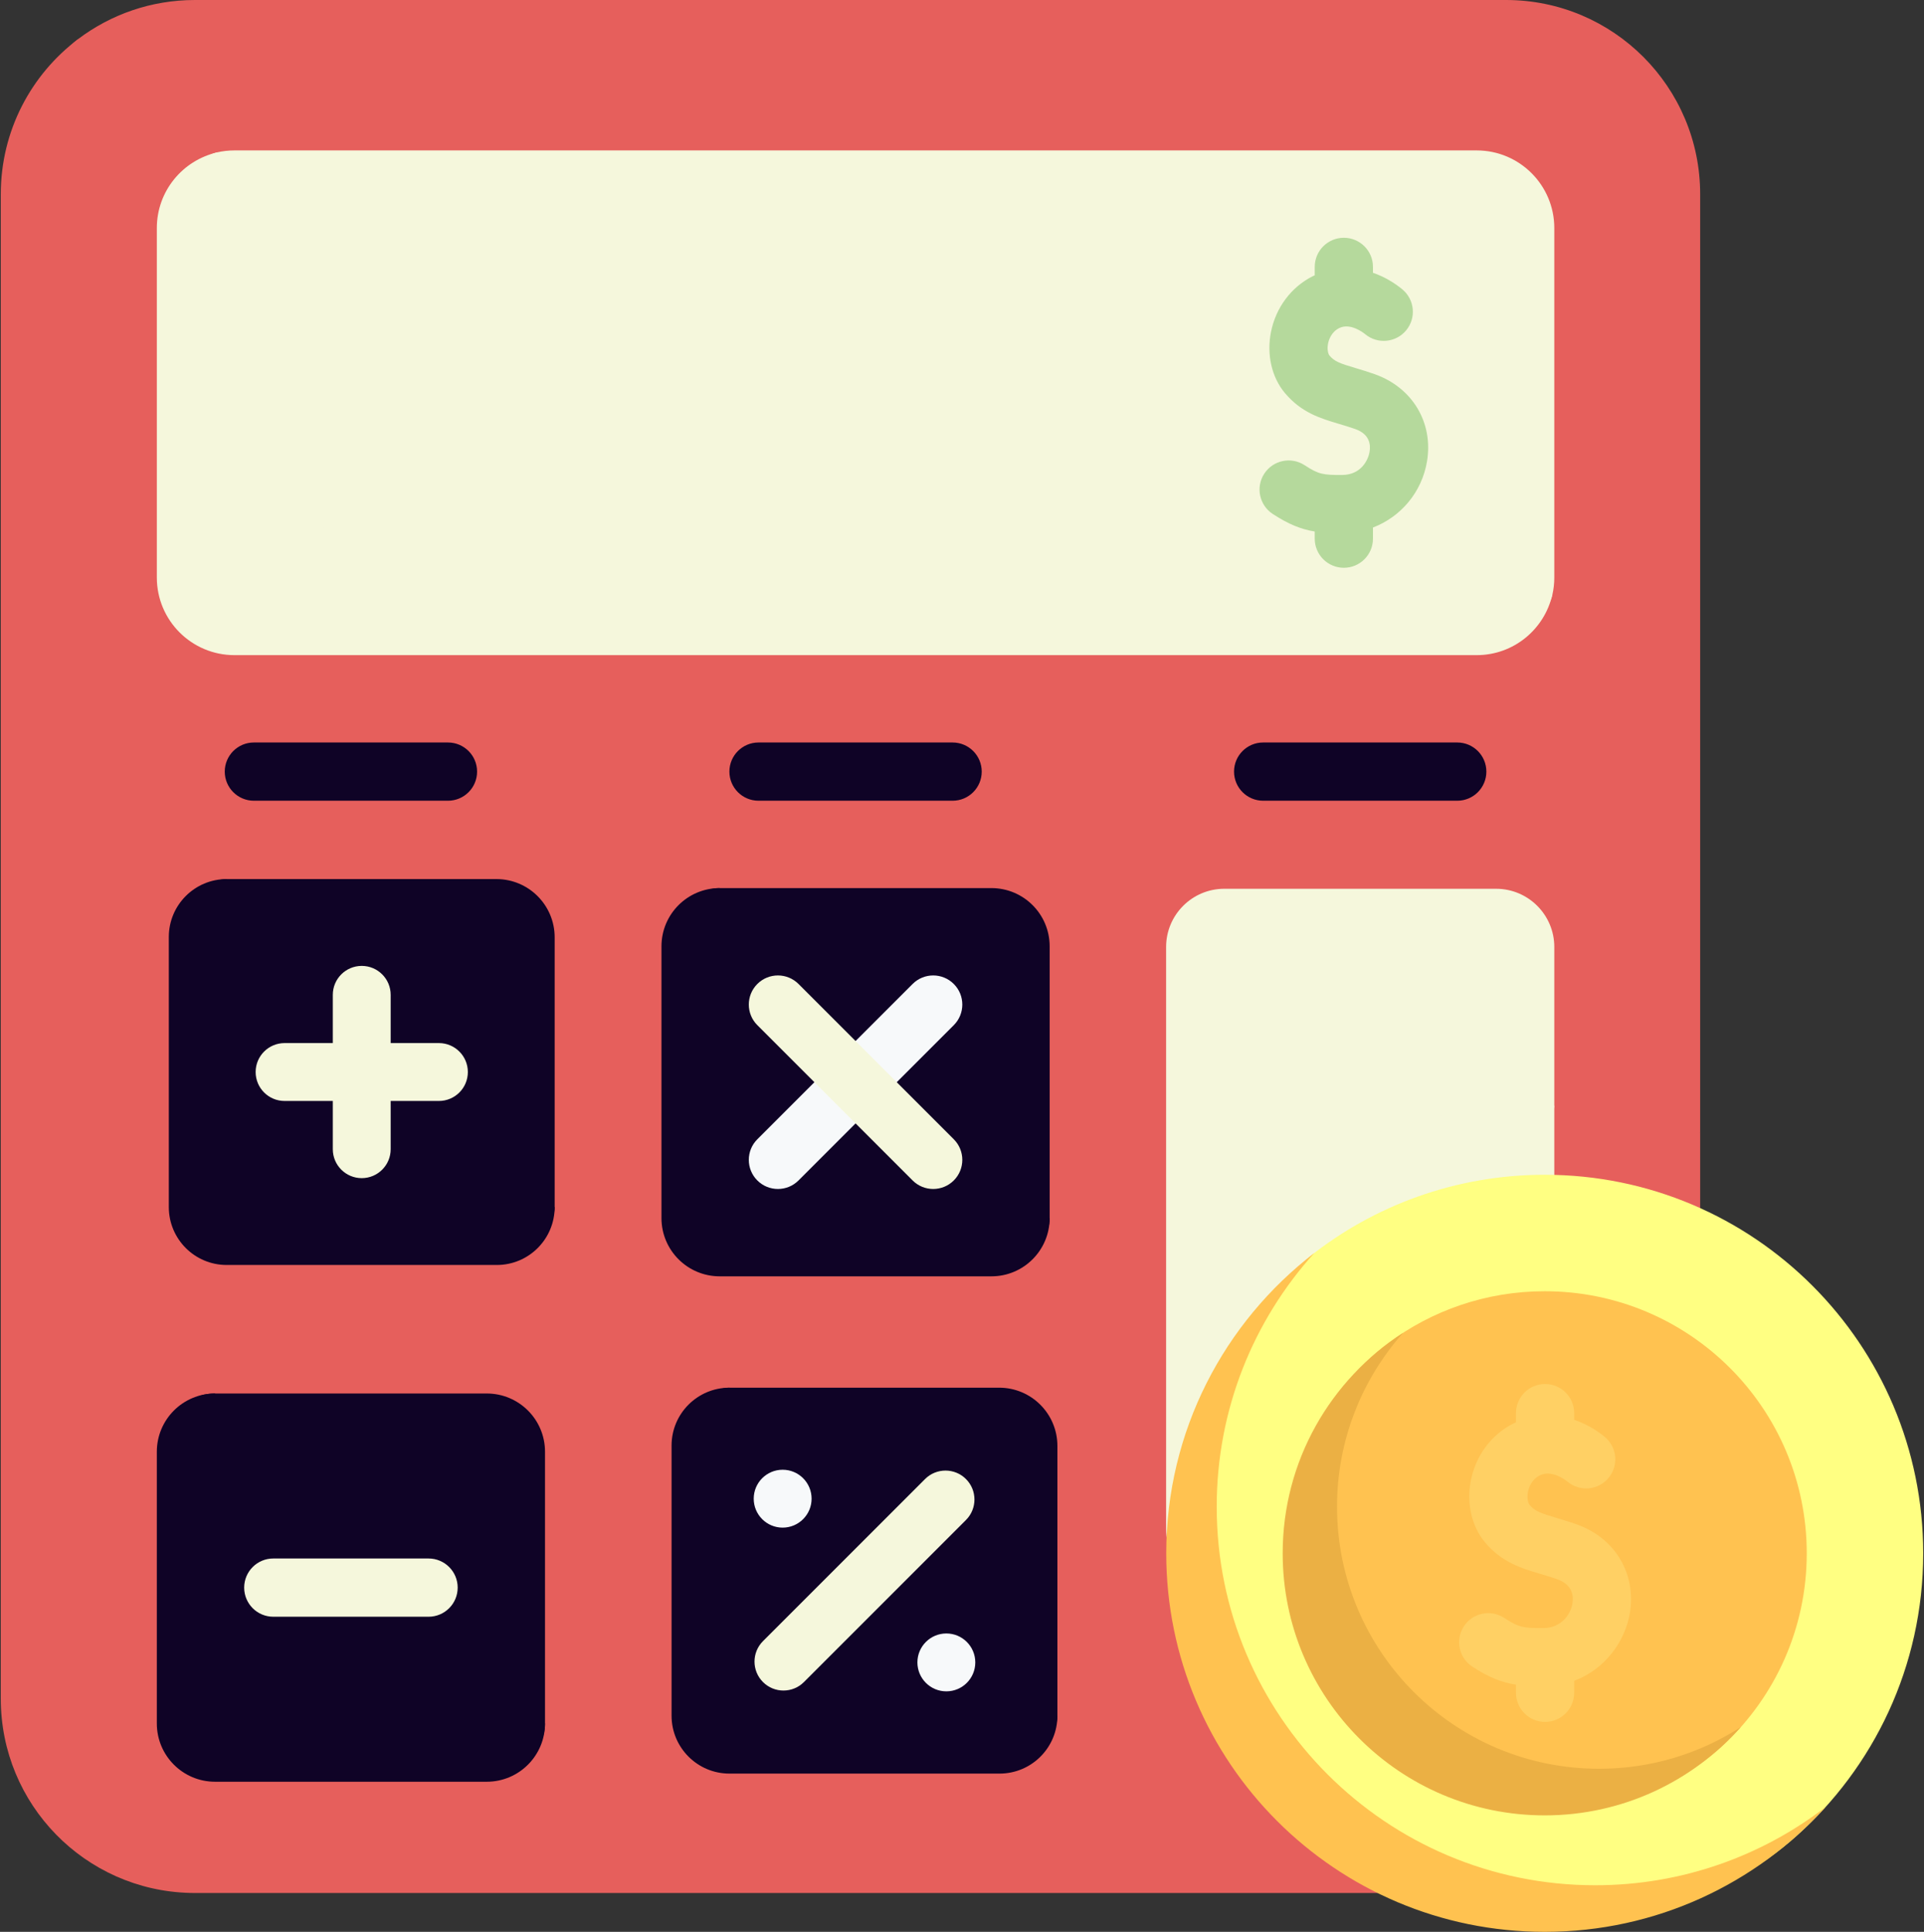
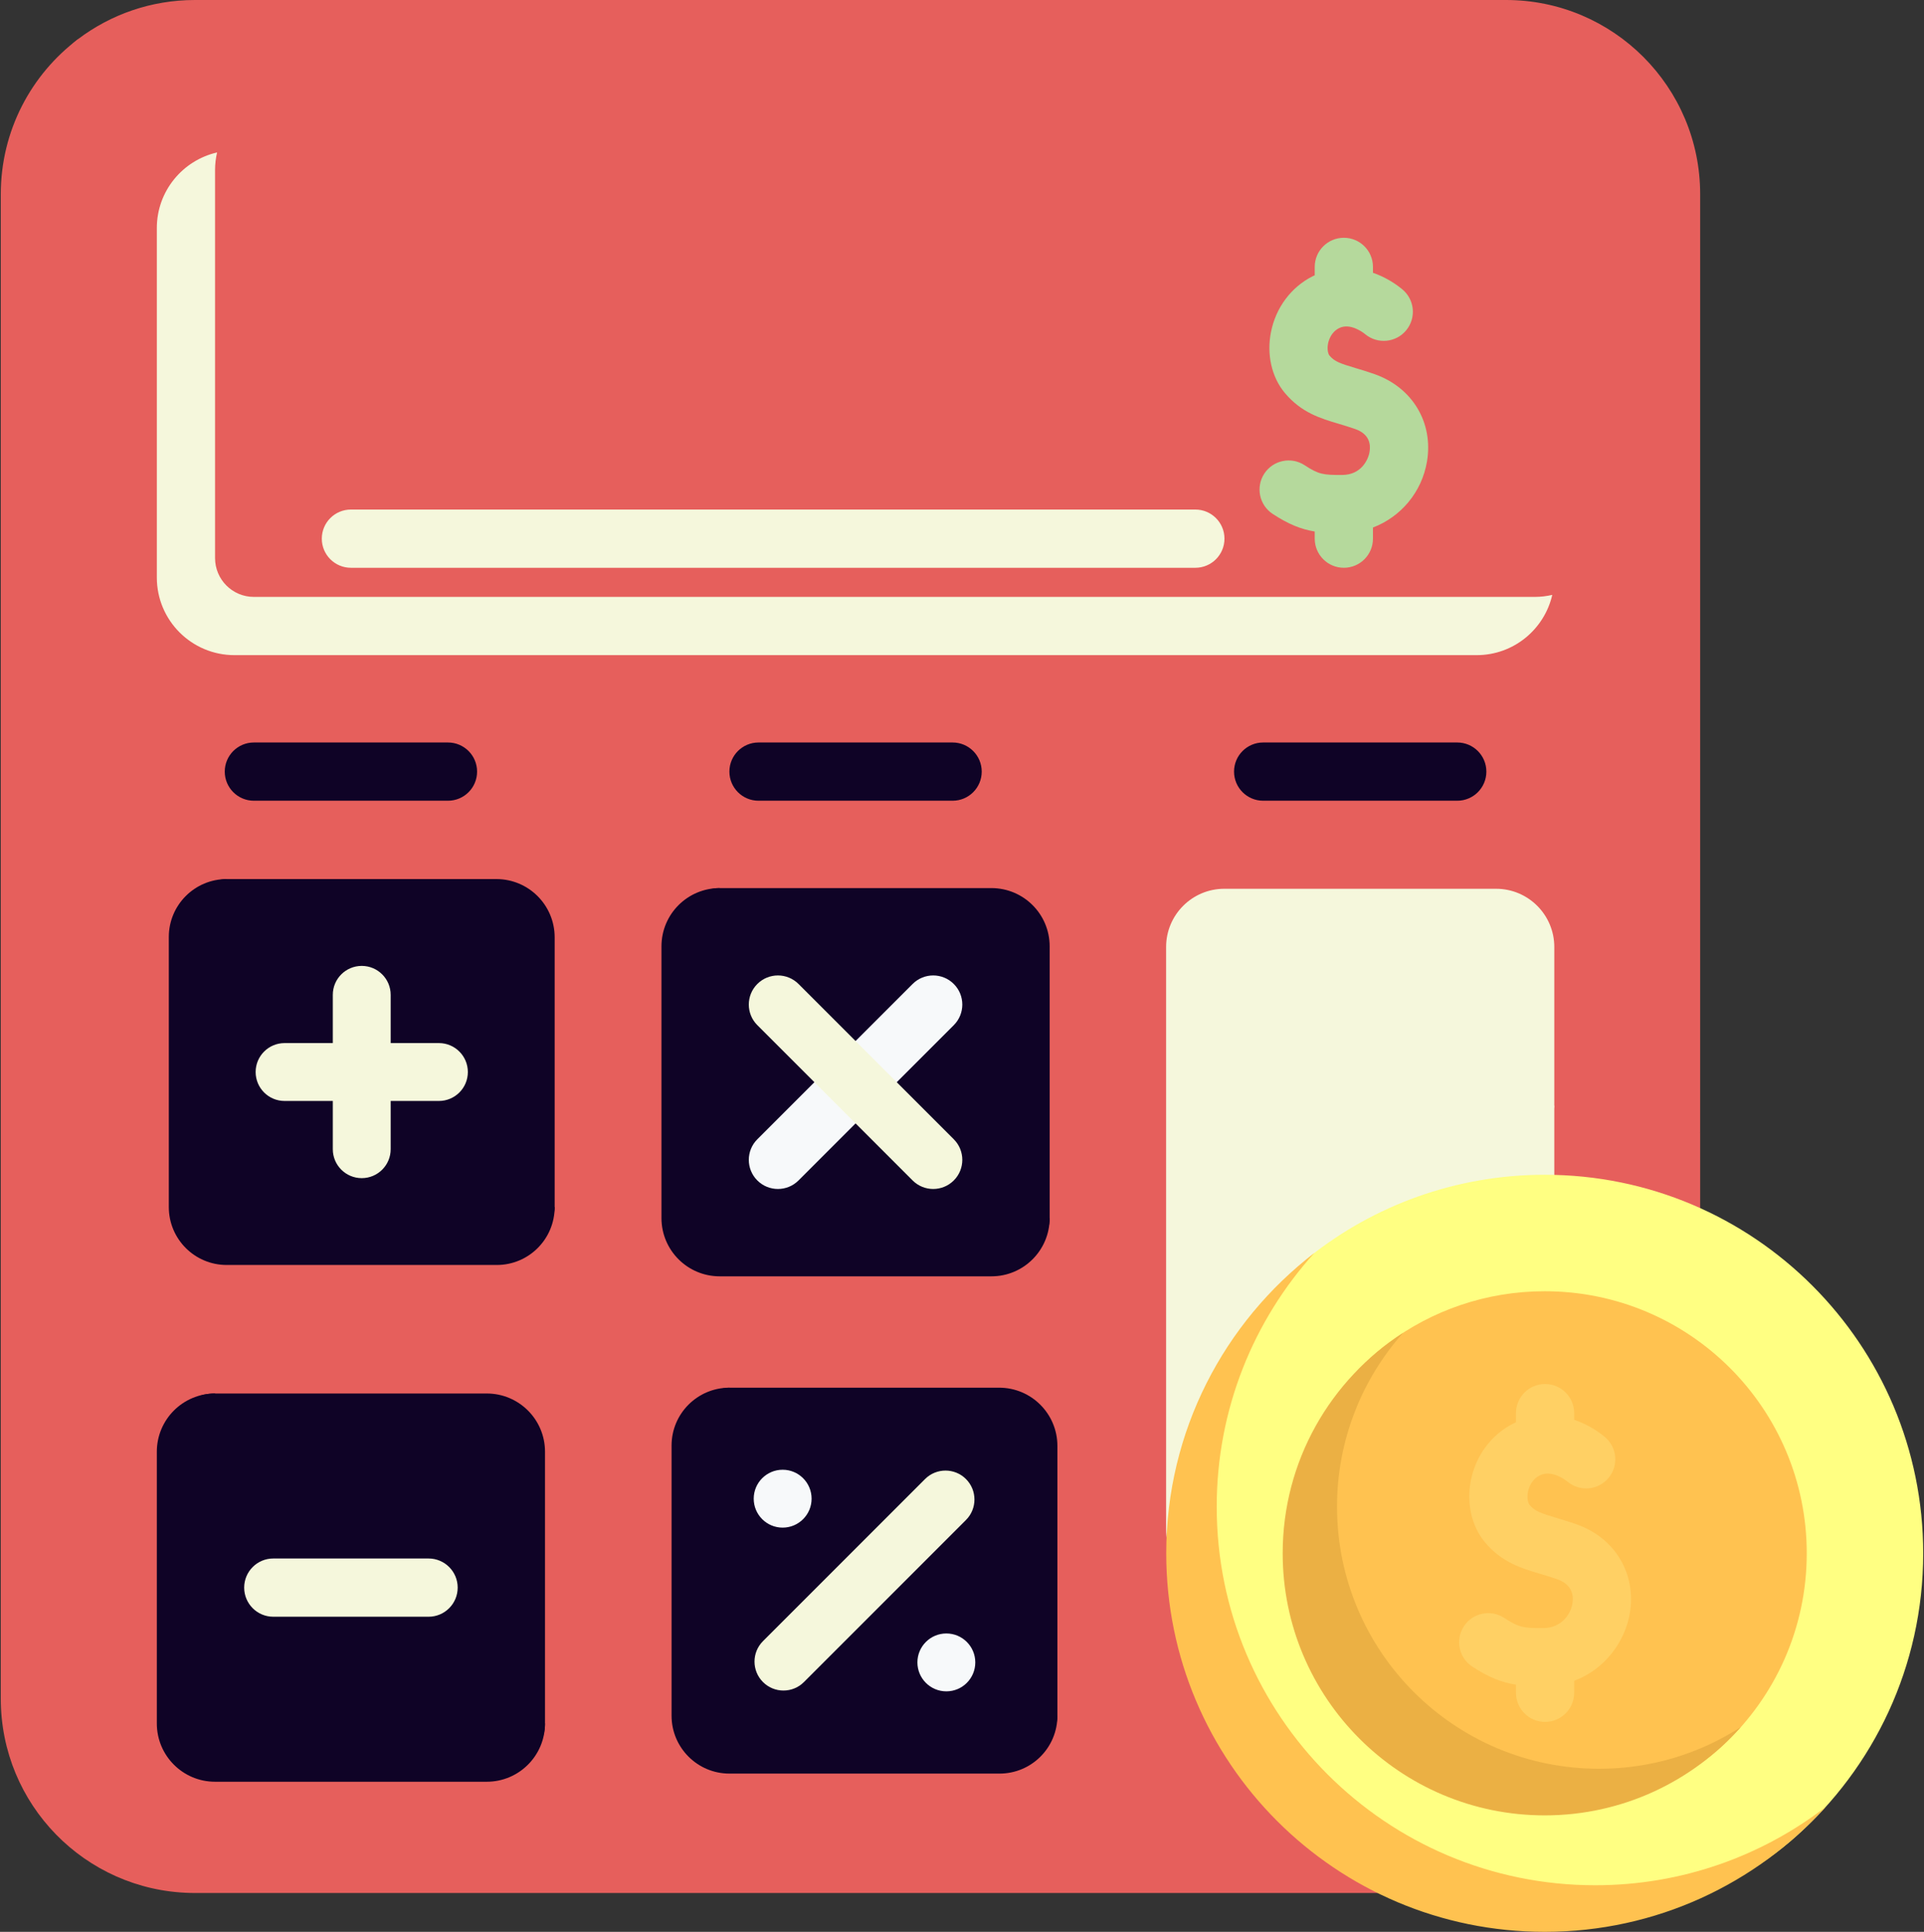
<svg xmlns="http://www.w3.org/2000/svg" width="510" height="512" viewBox="0 0 510 512" fill="none">
  <rect x="0" y="0" width="510" height="512" fill="#333333" stroke="none" />
  <path d="M402.302 493.811L59.971 496.799C31.548 496.799 8.506 473.757 8.506 445.333L9.352 64.828C9.352 48.025 8.262 19.738 20.719 10.346C29.334 3.851 40.054 -2.86102e-06 51.674 -2.86102e-06H399.202C427.626 -2.86102e-06 450.668 23.042 450.668 51.466V300.188L418.537 317.471L450.668 450.241C450.668 478.665 430.726 493.811 402.302 493.811Z" fill="#E65F5C" />
  <path d="M450.67 300.188C409.258 284.32 358.909 294.625 327.132 325.962C303.581 348.597 290.612 379.033 290.612 411.673C290.612 435.677 297.767 458.048 310.06 476.756C311.405 478.803 309.923 481.522 307.474 481.522H51.512C34.508 481.522 20.726 467.956 20.726 451.229V10.354C8.261 19.731 0.211 34.656 0.211 51.465V450.241C0.211 478.218 22.537 500.986 50.349 501.686C50.74 501.707 51.121 501.707 51.512 501.707H399.359C418.147 501.729 435.253 491.17 443.99 475.603C443.743 475.733 443.485 475.845 443.235 475.971C447.999 469.223 450.67 460.621 450.67 450.241V300.188Z" fill="#E65F5C" />
  <path d="M125.472 331.23L64.107 332.018C55.58 332.018 48.667 325.106 48.667 316.579L48.864 253.571C48.864 245.045 51.662 232.981 60.19 232.981H131.587C140.114 232.981 147.027 239.894 147.027 248.421V319.818C147.027 328.345 133.999 331.23 125.472 331.23Z" fill="#0F0326" />
  <path d="M60.091 314.802V232.981C51.618 232.981 44.749 239.85 44.749 248.323V319.917C44.749 328.39 51.617 335.259 60.091 335.259H131.685C140.158 335.259 147.027 328.39 147.027 319.917H65.205C62.381 319.916 60.091 317.627 60.091 314.802V314.802Z" fill="#0F0326" />
  <path d="M116.343 291.79H75.433C71.196 291.79 67.762 288.355 67.762 284.119C67.762 279.883 71.196 276.449 75.433 276.449H116.344C120.58 276.449 124.014 279.884 124.014 284.119C124.014 288.355 120.58 291.79 116.343 291.79Z" fill="#F5F7DC" />
  <path d="M95.888 312.245C91.652 312.245 88.218 308.81 88.218 304.575V263.664C88.218 259.427 91.652 255.993 95.888 255.993C100.125 255.993 103.559 259.428 103.559 263.664V304.574C103.559 308.81 100.125 312.245 95.888 312.245Z" fill="#F5F7DC" />
  <path d="M258.735 466.029L197.37 466.817C188.843 466.817 181.93 459.904 181.93 451.378L182.127 388.37C182.127 379.843 184.925 367.78 193.453 367.78H264.85C273.377 367.78 280.29 374.693 280.29 383.22V454.617C280.29 463.144 267.262 466.029 258.735 466.029V466.029Z" fill="#0F0326" />
  <path d="M193.355 449.601V367.78C184.883 367.78 178.013 374.648 178.013 383.122V454.716C178.013 463.189 184.882 470.058 193.355 470.058H264.949C273.422 470.058 280.291 463.189 280.291 454.716H198.47C195.644 454.715 193.355 452.425 193.355 449.601Z" fill="#0F0326" />
  <path d="M207.673 448.047C205.71 448.047 203.747 447.297 202.248 445.8C199.253 442.804 199.253 437.947 202.248 434.952L245.205 391.995C248.201 389 253.057 389 256.053 391.995C259.049 394.991 259.049 399.848 256.053 402.843L213.097 445.8C211.599 447.298 209.636 448.047 207.673 448.047V448.047Z" fill="#F5F7DC" />
  <path d="M250.851 448.261C255.087 448.261 258.522 444.827 258.522 440.59C258.522 436.354 255.087 432.92 250.851 432.92C246.615 432.92 243.181 436.354 243.181 440.59C243.181 444.827 246.615 448.261 250.851 448.261Z" fill="#F7F9FA" />
  <path d="M207.46 404.869C211.697 404.869 215.131 401.435 215.131 397.199C215.131 392.962 211.697 389.528 207.46 389.528C203.224 389.528 199.79 392.962 199.79 397.199C199.79 401.435 203.224 404.869 207.46 404.869Z" fill="#F7F9FA" />
-   <path d="M383.848 166.042L67.536 168.668C56.17 168.668 46.957 159.455 46.957 148.089L46.257 68.048C46.257 58.268 48.394 42.479 57.539 40.385C59.022 40.045 60.565 39.866 62.151 39.866H391.424C402.789 39.866 412.003 49.08 412.003 60.445V153.054C412.003 154.64 411.824 156.183 411.484 157.666C409.39 166.811 393.628 166.042 383.848 166.042Z" fill="#F5F7DC" />
  <path d="M406.858 158.198H67.296C61.613 158.198 57.006 153.591 57.006 147.908V45.011C57.006 43.425 57.202 41.886 57.542 40.403C48.399 42.497 41.571 50.666 41.571 60.445V153.054C41.571 164.419 50.785 173.633 62.15 173.633H391.423C401.202 173.633 409.371 166.805 411.465 157.662C409.982 158.002 408.444 158.198 406.858 158.198V158.198Z" fill="#F5F7DC" />
  <path d="M260.228 331.028H188.2C179.675 331.028 181.556 334.112 181.556 325.588V253.56C181.556 245.035 182.249 235.372 190.773 235.372H262.802C271.326 235.372 278.236 242.283 278.236 250.807V322.835C278.236 331.359 268.753 331.028 260.228 331.028V331.028Z" fill="#0F0326" />
  <path d="M380.411 418.362L330.714 419.299C322.189 419.299 315.279 412.388 315.279 403.864L312.915 257.467C312.915 248.943 319.826 242.033 328.349 242.033L329.684 235.552H396.568C405.093 235.552 412.003 242.463 412.003 250.987V293.06L395.846 402.928C395.846 411.453 388.936 418.362 380.411 418.362Z" fill="#F5F7DC" />
  <path d="M206.207 315.117C204.233 315.117 202.256 314.364 200.749 312.857C197.736 309.843 197.736 304.957 200.749 301.943L241.909 260.784C244.923 257.77 249.809 257.77 252.823 260.784C255.837 263.798 255.837 268.684 252.823 271.698L211.664 312.857C210.157 314.364 208.182 315.117 206.207 315.117V315.117Z" fill="#F7F9FA" />
  <path d="M247.366 315.117C245.392 315.117 243.415 314.364 241.909 312.857L200.749 271.698C197.736 268.684 197.736 263.798 200.749 260.784C203.764 257.77 208.649 257.77 211.664 260.784L252.823 301.943C255.837 304.957 255.837 309.843 252.823 312.857C251.316 314.364 249.34 315.117 247.366 315.117Z" fill="#F5F7DC" />
  <path d="M127.436 467.378H55.407C46.883 467.378 45.731 465.306 45.731 456.782V384.754C45.731 376.229 48.481 369.32 57.006 369.32H129.034C137.559 369.32 144.469 376.23 144.469 384.754V456.782C144.469 465.306 135.96 467.378 127.436 467.378V467.378Z" fill="#0F0326" />
  <path d="M190.772 317.689V235.371C182.248 235.371 175.338 242.281 175.338 250.806V322.834C175.338 331.359 182.248 338.268 190.772 338.268H262.8C271.325 338.268 278.235 331.358 278.235 322.834H195.918C193.076 322.835 190.772 320.531 190.772 317.689Z" fill="#0F0326" />
  <path d="M57.006 451.637V369.319C48.482 369.319 41.571 376.229 41.571 384.753V456.781C41.571 465.306 48.482 472.216 57.006 472.216H129.034C137.559 472.216 144.469 465.305 144.469 456.781H62.15C59.309 456.781 57.006 454.479 57.006 451.637V451.637Z" fill="#0F0326" />
  <path d="M113.6 428.485H72.44C68.178 428.485 64.723 425.029 64.723 420.767C64.723 416.504 68.177 413.049 72.44 413.049H113.6C117.862 413.049 121.317 416.504 121.317 420.767C121.316 425.03 117.862 428.485 113.6 428.485V428.485Z" fill="#F5F7DC" />
  <path d="M118.744 212.219H67.295C63.033 212.219 59.577 208.763 59.577 204.501C59.577 200.239 63.032 196.783 67.295 196.783H118.744C123.007 196.783 126.462 200.239 126.462 204.501C126.462 208.763 123.007 212.219 118.744 212.219Z" fill="#0F0326" />
  <path d="M252.51 212.219H201.061C196.799 212.219 193.344 208.763 193.344 204.501C193.344 200.239 196.798 196.783 201.061 196.783H252.51C256.773 196.783 260.228 200.239 260.228 204.501C260.228 208.763 256.774 212.219 252.51 212.219Z" fill="#0F0326" />
  <path d="M386.278 212.219H334.829C330.567 212.219 327.111 208.763 327.111 204.501C327.111 200.239 330.565 196.783 334.829 196.783H386.278C390.54 196.783 393.996 200.239 393.996 204.501C393.996 208.763 390.54 212.219 386.278 212.219Z" fill="#0F0326" />
  <path d="M364.379 99.162C362.489 98.493 360.784 97.986 359.281 97.538C355.22 96.328 353.747 95.828 352.403 94.225C352.087 93.849 351.71 92.641 352.042 91.004C352.216 90.149 352.844 88.044 354.932 86.977C357.941 85.44 361.483 88.249 361.877 88.576C365.162 91.289 370.026 90.828 372.742 87.542C375.457 84.257 374.995 79.392 371.708 76.677C369.563 74.904 366.9 73.325 363.935 72.294V70.734C363.935 66.472 360.48 63.017 356.217 63.017C351.955 63.017 348.499 66.472 348.499 70.734V72.963C348.3 73.058 348.1 73.134 347.901 73.236C342.223 76.14 338.219 81.499 336.915 87.936C335.705 93.906 337.073 99.965 340.576 104.142C344.966 109.378 350.004 110.879 354.876 112.329C356.27 112.744 357.711 113.174 359.237 113.712C362.991 115.039 363.373 117.73 363.033 119.752C362.653 122.013 360.707 125.846 355.822 125.879C350.717 125.912 349.529 125.724 345.814 123.293C342.246 120.96 337.463 121.959 335.131 125.527C332.797 129.093 333.798 133.877 337.363 136.21C341.554 138.952 344.849 140.271 348.499 140.868V142.763C348.499 147.025 351.954 150.48 356.217 150.48C360.479 150.48 363.935 147.025 363.935 142.763V139.812C371.296 137 376.883 130.48 378.255 122.313C379.986 112.011 374.41 102.708 364.379 99.162V99.162Z" fill="#B5D99C" />
  <path d="M390.737 293.932C368.479 297.588 349.789 304.861 334.652 316.582C332.625 318.151 329.684 316.707 329.684 314.143V235.551H324.539C316.015 235.551 309.104 242.461 309.104 250.986V346.214V405.332C309.104 413.856 316.015 420.767 324.539 420.767H396.567C405.092 420.767 412.002 413.856 412.002 405.332V400.188V293.06C406.818 292.233 396.278 293.022 390.737 293.932Z" fill="#F5F7DC" />
  <path d="M316.855 150.48H93.02C88.757 150.48 85.302 147.025 85.302 142.763C85.302 138.5 88.756 135.045 93.02 135.045H316.855C321.117 135.045 324.573 138.5 324.573 142.763C324.573 147.025 321.117 150.48 316.855 150.48Z" fill="#F5F7DC" />
  <path d="M509.788 411.675C509.788 356.267 464.871 311.35 409.463 311.35C385.855 311.35 364.152 319.504 347.016 333.15C345.32 334.5 344.259 336.789 342.656 338.245C322.43 356.599 311.197 382.212 311.197 411.675C311.197 467.083 354.056 509.942 409.464 509.942C434.897 509.942 458.119 502.538 475.801 486.94C496.642 468.556 509.788 441.651 509.788 411.675V411.675Z" fill="#FFFF82" />
  <path d="M422.84 499.652C367.432 499.652 322.515 454.735 322.515 399.327C322.515 373.459 332.308 349.879 348.386 332.087C324.523 350.428 309.138 379.253 309.138 411.676C309.138 467.084 354.055 512.001 409.463 512.001C439.003 512.001 465.558 499.232 483.918 478.916C467 491.917 445.825 499.652 422.84 499.652V499.652Z" fill="#FFC250" />
  <path d="M478.919 411.675C478.919 373.315 447.823 342.219 409.463 342.219C393.898 342.219 379.529 347.339 367.948 355.987C350.988 368.651 342.066 388.881 342.066 411.675C342.066 450.034 371.105 479.073 409.464 479.073C427.876 479.073 444.613 473.968 457.043 462.276C470.51 449.606 478.919 431.623 478.919 411.675V411.675Z" fill="#FFC250" />
  <path d="M423.869 468.782C385.509 468.782 354.413 437.686 354.413 399.326C354.413 381.649 361.028 365.524 371.904 353.263C352.721 365.624 340.006 387.158 340.006 411.675C340.006 450.034 371.103 481.131 409.462 481.131C430.144 481.131 448.703 472.081 461.427 457.739C450.597 464.716 437.712 468.782 423.869 468.782V468.782Z" fill="#EBB044" />
  <path d="M417.885 403.985C415.943 403.298 414.191 402.778 412.646 402.317C408.412 401.058 406.876 400.536 405.451 398.837C405.099 398.418 404.674 397.099 405.031 395.34C405.216 394.429 405.887 392.185 408.126 391.04C411.358 389.388 415.116 392.367 415.534 392.712C418.818 395.426 423.683 394.962 426.399 391.675C429.113 388.389 428.649 383.525 425.362 380.811C423.137 378.973 420.363 377.341 417.275 376.292V374.526C417.275 370.264 413.82 366.808 409.557 366.808C405.295 366.808 401.839 370.264 401.839 374.526V376.96C401.593 377.075 401.346 377.172 401.099 377.298C395.313 380.256 391.232 385.715 389.903 392.273C388.672 398.35 390.064 404.513 393.628 408.76C398.105 414.094 403.259 415.627 408.243 417.111C409.682 417.538 411.168 417.98 412.746 418.537C416.758 419.955 417.168 422.832 416.804 424.995C416.282 428.102 413.665 431.458 409.152 431.488C403.844 431.526 402.598 431.327 398.713 428.788C395.145 426.457 390.362 427.458 388.032 431.027C385.701 434.595 386.702 439.378 390.271 441.708C394.625 444.553 398.035 445.898 401.839 446.494V448.635C401.839 452.898 405.294 456.353 409.557 456.353C413.819 456.353 417.275 452.898 417.275 448.635V445.462C425.516 442.4 430.787 434.937 432.027 427.551C433.788 417.064 428.105 407.594 417.885 403.985V403.985Z" fill="#FFD064" />
</svg>